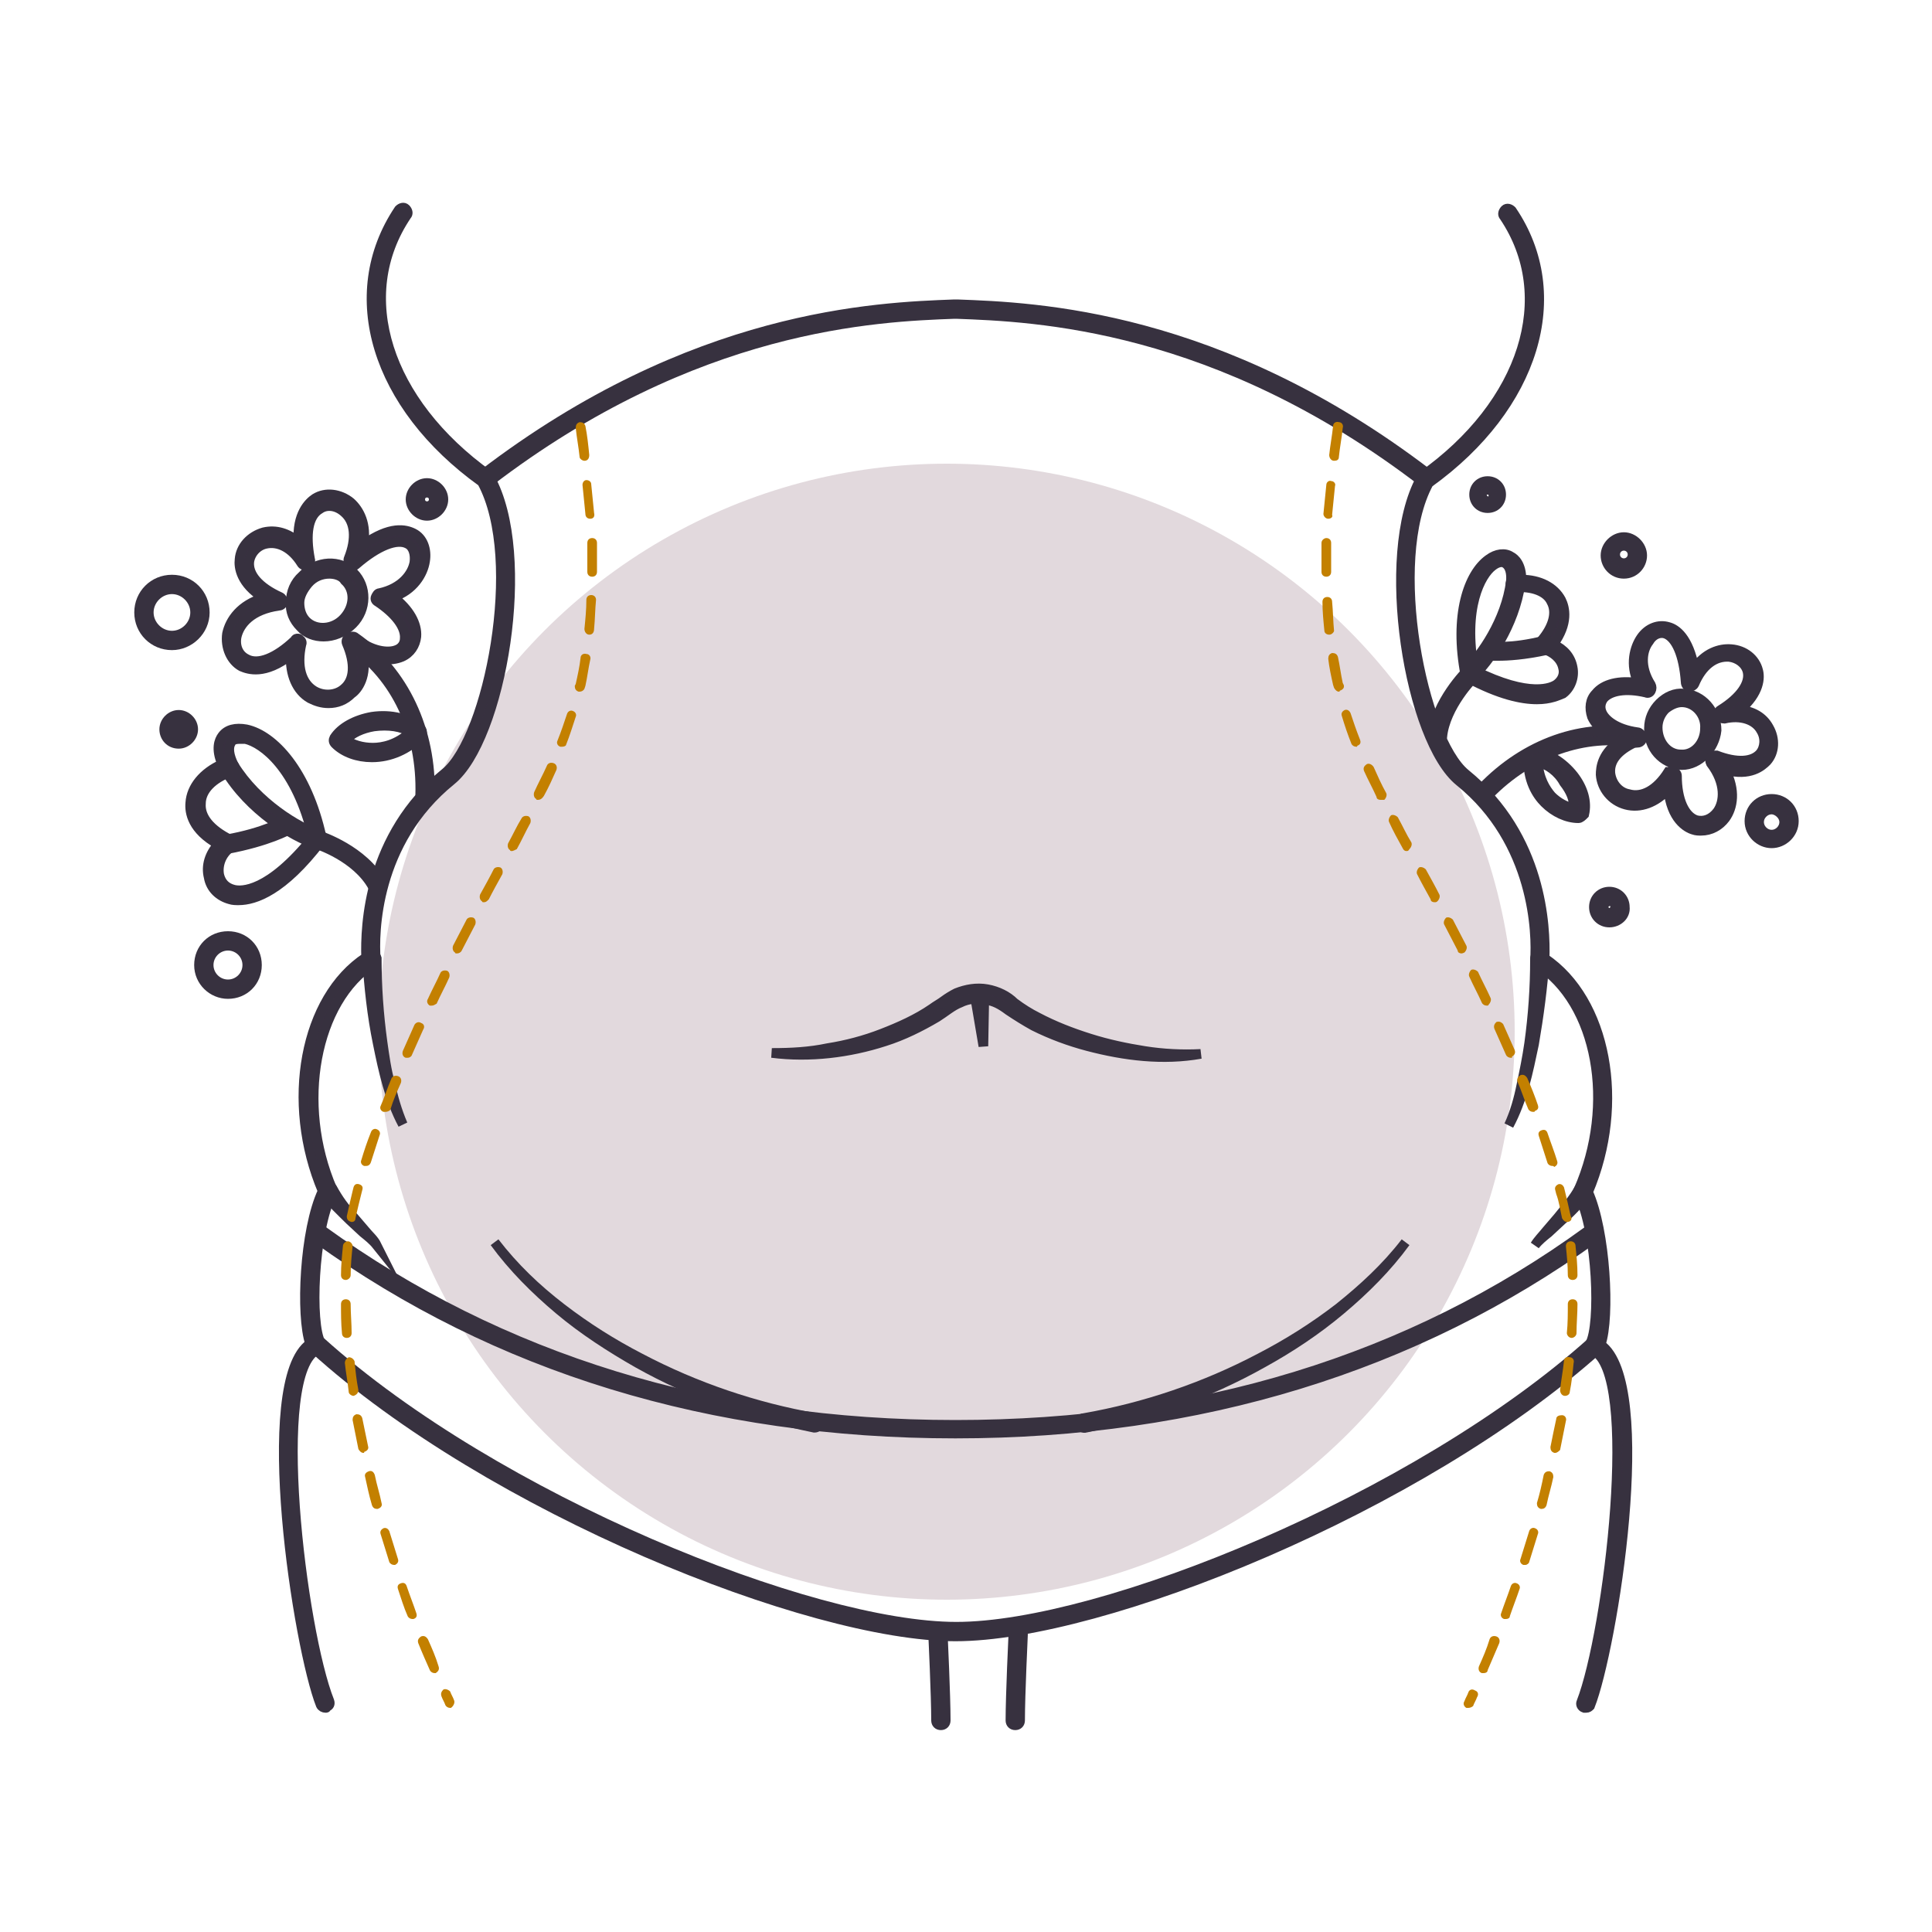
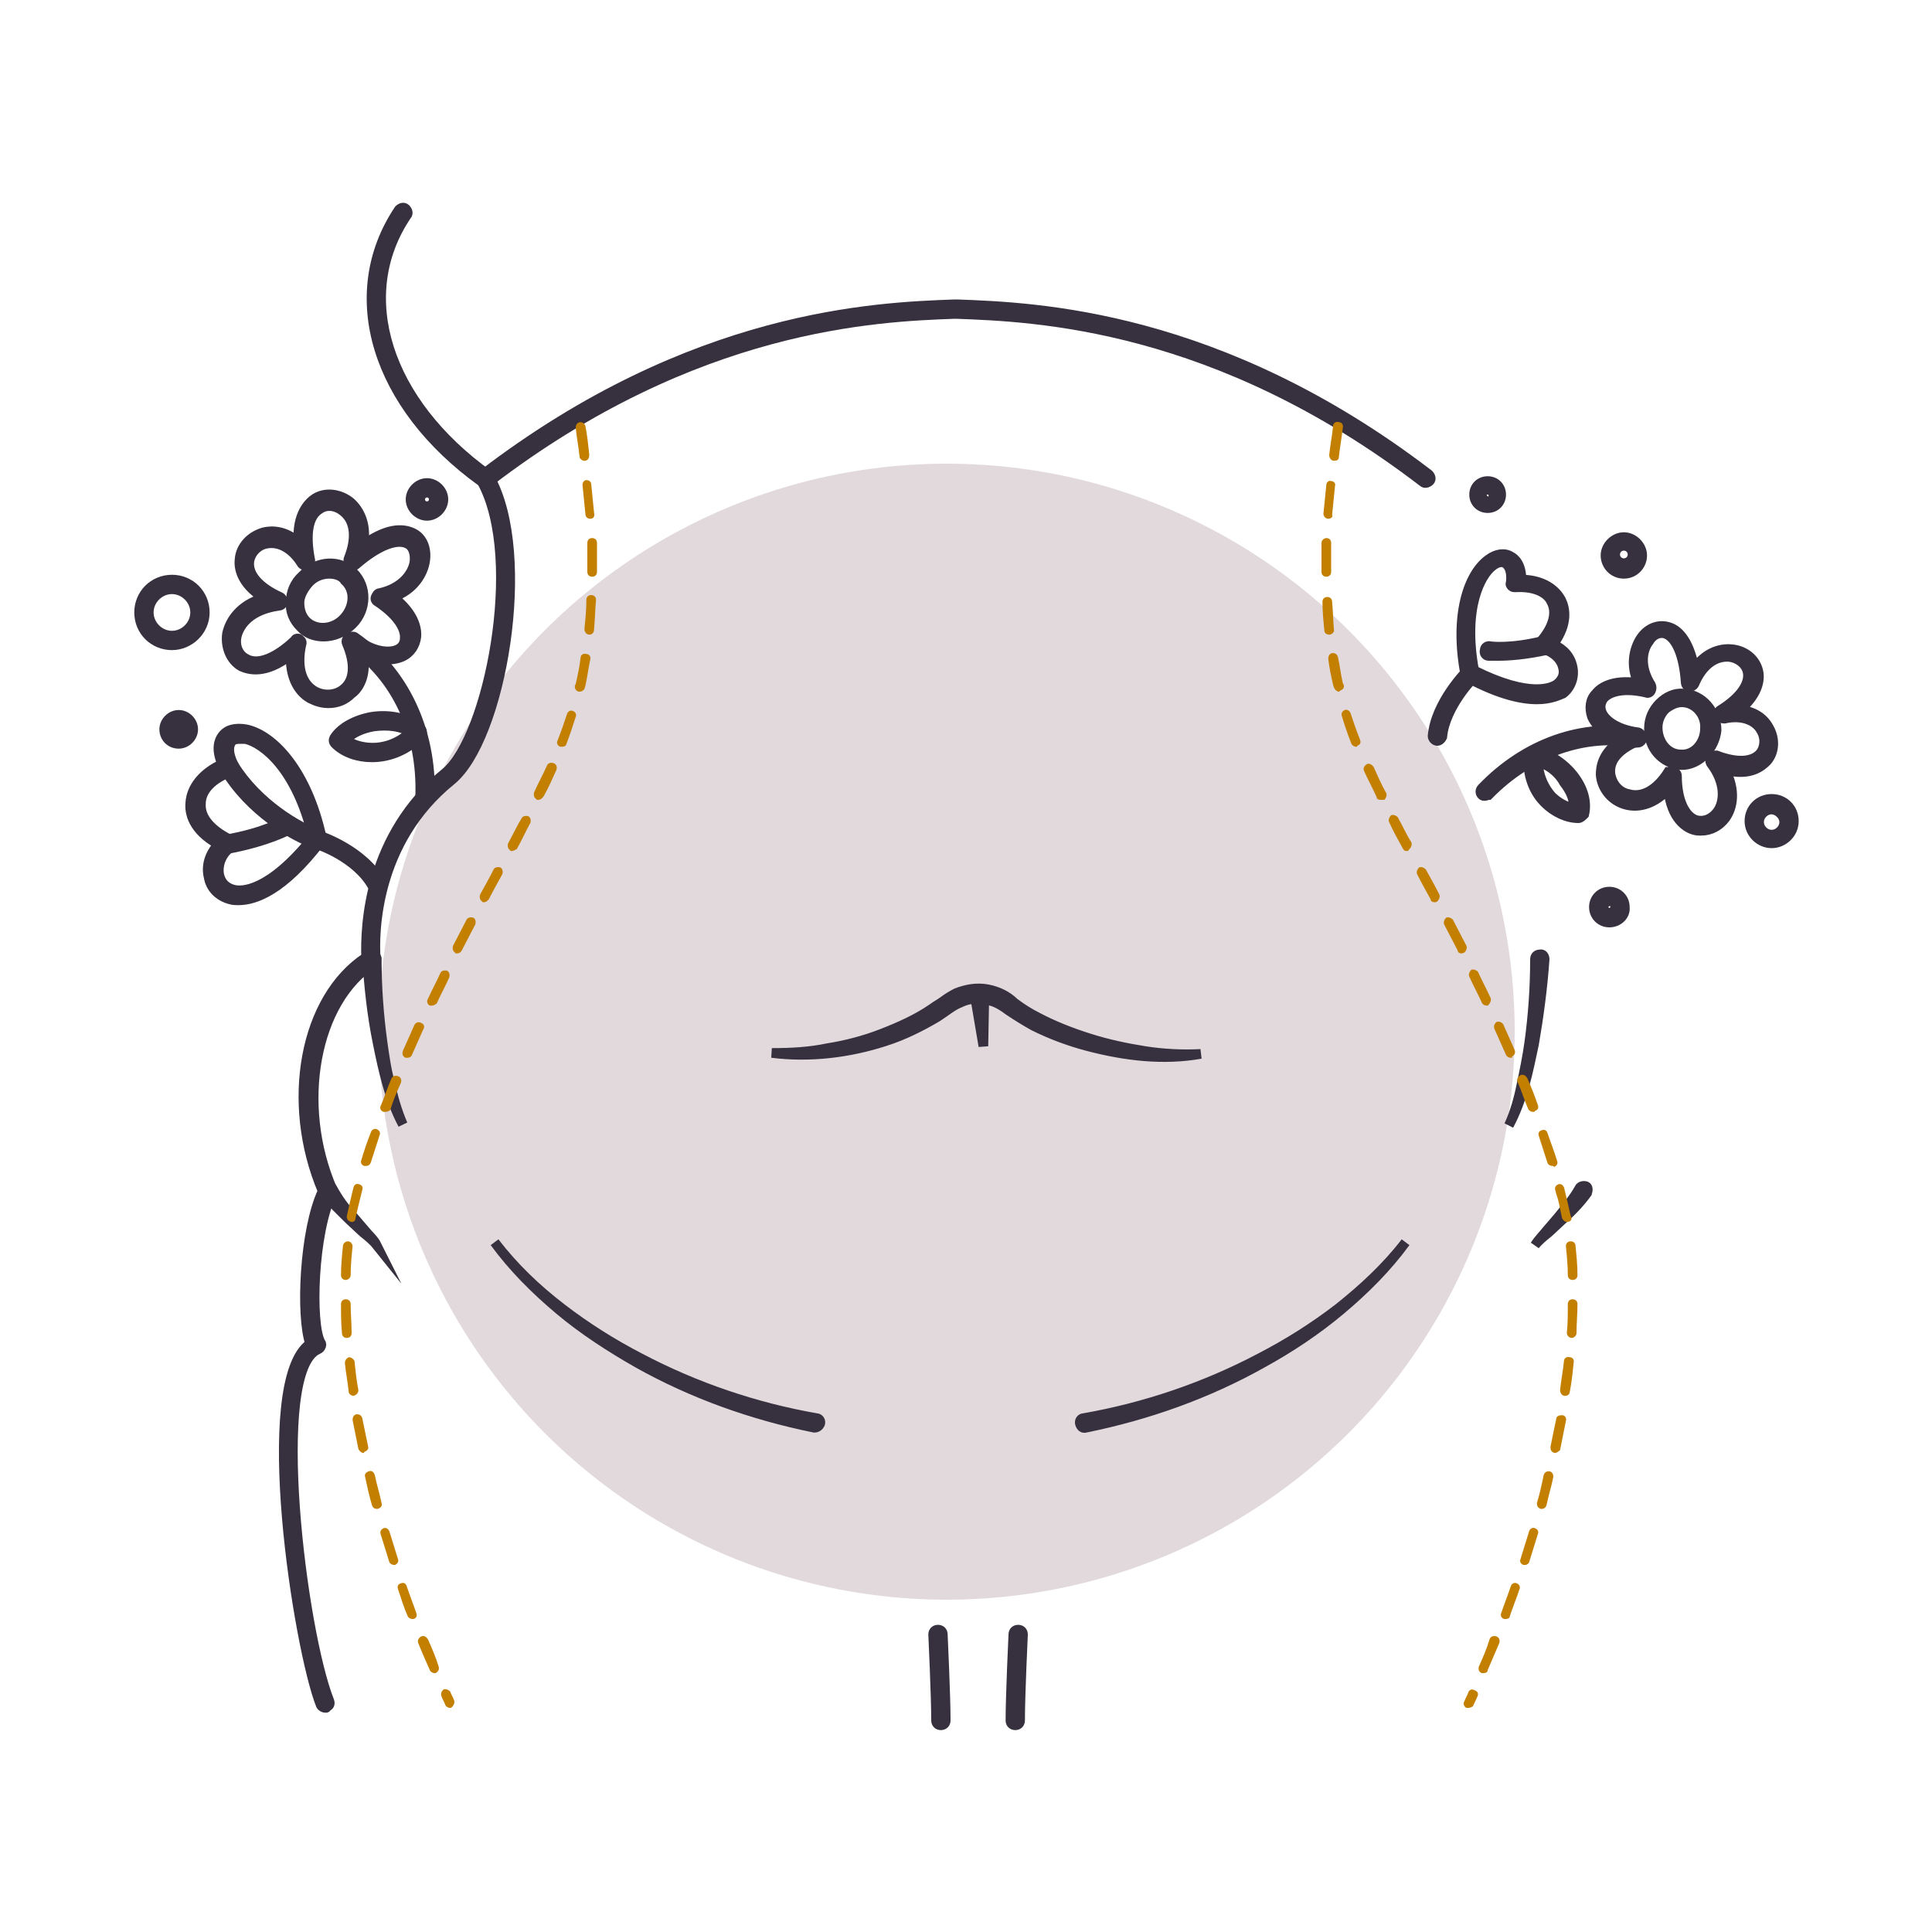
<svg xmlns="http://www.w3.org/2000/svg" version="1.1" x="0px" y="0px" viewBox="0 0 200 200" style="enable-background:new 0 0 200 200;" xml:space="preserve">
  <style type="text/css">
	.st0{display:none;}
	.st1{display:inline;}
	.st2{fill:#F4F0F2;}
	.st3{fill:none;stroke:#BB832B;stroke-linecap:round;stroke-linejoin:round;stroke-miterlimit:10;stroke-dasharray:3;}
	.st4{fill:none;stroke:#37313F;stroke-linecap:round;stroke-linejoin:round;stroke-miterlimit:10;}
	.st5{fill:#37313F;}
	.st6{fill:#E4DBDF;}
	.st7{fill:#BB832B;stroke:#BB832B;stroke-miterlimit:10;}
	.st8{fill:#37313F;stroke:#37313F;stroke-miterlimit:10;}
	.st9{fill:#E2D9DD;}
	.st10{fill:#37313F;stroke:#241F20;stroke-miterlimit:10;}
	.st11{fill:#C38000;}
	.st12{fill:#C38000;stroke:#241F20;stroke-miterlimit:10;}
	.st13{fill:#E2D9DD;stroke:#241F20;stroke-miterlimit:10;}
	.st14{fill:#383040;stroke:#37313F;stroke-miterlimit:10;}
	.st15{stroke:#37313F;stroke-miterlimit:10;}
	.st16{fill:none;stroke:#37313F;stroke-width:2;stroke-linecap:round;stroke-linejoin:round;stroke-miterlimit:10;}
	.st17{fill:#383040;stroke:#241F20;stroke-miterlimit:10;}
	.st18{fill:#383040;}
	.st19{fill:#B9822B;}
</style>
  <g id="artwork_x5F_editable" class="st0">
</g>
  <g id="artwork_x5F_expanded">
    <g>
      <g>
        <circle class="st9" cx="98" cy="106.8" r="58.8" />
      </g>
      <g>
        <path class="st14" d="M33.7,176.8c-0.2,0-0.4-0.1-0.5-0.3c-2.3-5.8-6.7-33.5-1.1-37.4c-1-2.9-0.6-11.8,1.3-15.8     c-3.9-9.2-1.9-20,4.5-24.2c-0.1-3.2,0.2-12.6,8.2-19.1c4.4-3.6,8.2-22,3.8-30.1c-11-7.9-14.5-19.4-8.6-28.2     c0.2-0.2,0.5-0.3,0.7-0.1c0.2,0.2,0.3,0.5,0.1,0.7c-5.6,8.3-2.1,19.3,8.5,26.9c0.1,0,0.1,0.1,0.1,0.2c4.5,8,1.2,27.2-4,31.4     c-7.9,6.4-8,15.8-7.8,18.5c0,0.2-0.1,0.4-0.2,0.4c-6.1,3.9-8.1,14.6-4.3,23.4c0.1,0.1,0.1,0.3,0,0.4c-2,4-2.3,13.6-1.2,15.5     c0.1,0.1,0.1,0.3,0,0.4c0,0.1-0.1,0.2-0.3,0.3c-5,2.2-1.7,29.1,1.2,36.4c0.1,0.3,0,0.5-0.3,0.6C33.8,176.8,33.8,176.8,33.7,176.8     z" />
      </g>
      <g>
        <path class="st14" d="M39,99.2c0,2.9,0.2,5.8,0.6,8.7c0.2,1.4,0.4,2.9,0.8,4.3c0.3,1.4,0.7,2.8,1.3,4.2c-0.7-1.3-1.2-2.7-1.6-4.1     c-0.4-1.4-0.7-2.8-1-4.3c-0.6-2.9-0.9-5.8-1.1-8.8c0-0.3,0.2-0.5,0.5-0.5C38.7,98.7,38.9,98.9,39,99.2C39,99.2,39,99.2,39,99.2z" />
      </g>
      <g>
        <path class="st14" d="M34.4,123c0.6,1.1,1.3,2.1,2.2,3l1.2,1.4c0.4,0.5,0.9,0.9,1.2,1.5c-0.4-0.5-0.9-0.9-1.4-1.3l-1.4-1.3     c-0.9-0.9-1.9-1.8-2.6-2.8c-0.2-0.2-0.1-0.5,0.1-0.7C33.9,122.7,34.2,122.7,34.4,123C34.4,123,34.4,123,34.4,123L34.4,123z" />
      </g>
      <g>
-         <path class="st14" d="M164.2,176.8c-0.1,0-0.1,0-0.2,0c-0.3-0.1-0.4-0.4-0.3-0.6c2.8-7.2,6.1-34.2,1.2-36.4     c-0.1-0.1-0.2-0.2-0.3-0.3c0-0.1,0-0.3,0-0.4c1.1-1.9,0.8-11.5-1.2-15.5c-0.1-0.1-0.1-0.3,0-0.4c3.9-8.9,2-19.4-4.3-23.4     c-0.2-0.1-0.2-0.3-0.2-0.4c0.2-2.7,0-12.2-7.8-18.5c-5.2-4.2-8.4-23.4-4-31.4c0-0.1,0.1-0.1,0.1-0.2c10.6-7.5,14.1-18.6,8.5-26.9     c-0.2-0.2-0.1-0.5,0.1-0.7c0.2-0.2,0.5-0.1,0.7,0.1c5.9,8.7,2.4,20.3-8.6,28.2c-4.4,8.1-0.6,26.5,3.8,30.1     c8,6.5,8.3,15.9,8.2,19.1c6.4,4.3,8.4,15,4.5,24.2c1.8,4,2.3,12.9,1.3,15.8c5.7,4,1.2,31.6-1.1,37.4     C164.5,176.7,164.4,176.8,164.2,176.8z" />
-       </g>
+         </g>
      <g>
        <path class="st14" d="M159.9,99.3c-0.2,2.9-0.6,5.9-1.1,8.8c-0.3,1.4-0.6,2.9-1,4.3c-0.4,1.4-0.9,2.8-1.6,4.1     c0.6-1.3,1-2.7,1.3-4.2c0.3-1.4,0.6-2.9,0.8-4.3c0.4-2.9,0.6-5.8,0.6-8.7c0-0.3,0.2-0.5,0.5-0.5C159.7,98.7,159.9,99,159.9,99.3     C159.9,99.3,159.9,99.3,159.9,99.3z" />
      </g>
      <g>
        <path class="st14" d="M164.3,123.5c-0.8,1.1-1.7,2-2.6,2.8l-1.4,1.3c-0.5,0.4-1,0.8-1.4,1.3c0.3-0.5,0.8-1,1.2-1.5l1.2-1.4     c0.8-1,1.6-1.9,2.2-3l0,0c0.1-0.2,0.4-0.3,0.7-0.2C164.4,122.9,164.4,123.2,164.3,123.5C164.3,123.5,164.3,123.5,164.3,123.5z" />
      </g>
      <g>
-         <path class="st14" d="M98.9,148.4c-25.3,0-47.5-6.8-66.1-20.2c-0.2-0.2-0.3-0.5-0.1-0.7s0.5-0.3,0.7-0.1     c18.4,13.3,40.4,20.1,65.5,20.1s47.1-6.7,65.5-20.1c0.2-0.2,0.5-0.1,0.7,0.1c0.2,0.2,0.1,0.5-0.1,0.7     C146.5,141.5,124.2,148.4,98.9,148.4z" />
-       </g>
+         </g>
      <g>
-         <path class="st14" d="M98.9,169.4c-15.1,0-48.2-13.3-66.4-29.8c-0.2-0.2-0.2-0.5,0-0.7c0.2-0.2,0.5-0.2,0.7,0     c18.1,16.3,50.8,29.5,65.8,29.5s47.6-13.2,65.8-29.5c0.2-0.2,0.5-0.2,0.7,0s0.2,0.5,0,0.7C147.1,156.1,114.1,169.4,98.9,169.4z" />
-       </g>
+         </g>
      <g>
        <path class="st14" d="M147.6,50c-0.1,0-0.2,0-0.3-0.1C125.9,33.5,107.1,32.8,99,32.5l-0.1,0l-0.1,0c-8,0.3-26.8,1-48.2,17.4     c-0.2,0.2-0.5,0.1-0.7-0.1c-0.2-0.2-0.1-0.5,0.1-0.7c21.7-16.6,40.7-17.3,48.8-17.6l0.1,0l0.2,0c8.1,0.3,27.1,1,48.8,17.6     c0.2,0.2,0.3,0.5,0.1,0.7C147.9,49.9,147.7,50,147.6,50z" />
      </g>
      <g>
        <path class="st14" d="M97.4,178.6c-0.3,0-0.5-0.2-0.5-0.5c0-2.6-0.3-8.8-0.3-8.9c0-0.3,0.2-0.5,0.5-0.5c0.3,0,0.5,0.2,0.5,0.5     c0,0.1,0.3,6.3,0.3,8.9C97.9,178.4,97.7,178.6,97.4,178.6z" />
      </g>
      <g>
        <path class="st14" d="M105.1,178.6c-0.3,0-0.5-0.2-0.5-0.5c0-2.6,0.3-8.9,0.3-8.9c0-0.3,0.2-0.5,0.5-0.5c0.3,0,0.5,0.2,0.5,0.5     c0,0.1-0.3,6.2-0.3,8.9C105.6,178.4,105.4,178.6,105.1,178.6z" />
      </g>
      <g>
        <path class="st14" d="M84.3,147.8c-6.4-1.3-12.6-3.5-18.3-6.7c-2.8-1.6-5.6-3.4-8.1-5.5c-2.5-2.1-4.8-4.4-6.7-7     c2,2.6,4.3,4.8,6.9,6.8c2.6,2,5.3,3.7,8.2,5.2c5.7,3,11.9,5.1,18.2,6.2l0,0c0.3,0,0.5,0.3,0.4,0.6     C84.8,147.6,84.6,147.8,84.3,147.8C84.3,147.8,84.3,147.8,84.3,147.8z" />
      </g>
      <g>
        <path class="st14" d="M112.2,146.8c6.3-1.1,12.5-3.2,18.2-6.2c2.9-1.5,5.6-3.2,8.2-5.2c2.5-2,4.9-4.2,6.9-6.8     c-1.9,2.6-4.2,4.9-6.7,7c-2.5,2.1-5.2,3.9-8.1,5.5c-5.7,3.2-11.9,5.4-18.3,6.7c-0.3,0.1-0.5-0.1-0.6-0.4S111.9,146.8,112.2,146.8     C112.2,146.8,112.2,146.8,112.2,146.8L112.2,146.8z" />
      </g>
      <g>
        <path class="st14" d="M79.9,109c2,0,3.9-0.1,5.8-0.5c1.9-0.3,3.8-0.8,5.6-1.5c1.8-0.7,3.6-1.5,5.2-2.6c0.4-0.3,0.8-0.5,1.2-0.8     c0.4-0.3,0.9-0.6,1.3-0.8c1-0.4,2.1-0.6,3.2-0.4c1.1,0.2,2.1,0.7,2.8,1.4c0.8,0.6,1.6,1.1,2.4,1.5c1.7,0.9,3.5,1.6,5.4,2.2     c1.9,0.6,3.8,1,5.7,1.3c1.9,0.3,3.9,0.4,5.8,0.3c-3.9,0.7-7.9,0.2-11.7-0.8c-1.9-0.5-3.8-1.2-5.6-2.1c-0.9-0.5-1.7-1-2.6-1.6     c-0.8-0.6-1.5-1-2.4-1.1c-0.9-0.2-1.8-0.1-2.6,0.3c-0.8,0.3-1.6,1-2.4,1.5c-1.7,1-3.5,1.9-5.4,2.5C87.9,109,83.8,109.5,79.9,109z     " />
      </g>
      <g>
        <path class="st14" d="M101.9,102.9l-0.1,5.4l-0.9-5.3c0-0.3,0.1-0.5,0.4-0.6s0.5,0.1,0.6,0.4     C101.9,102.8,101.9,102.8,101.9,102.9L101.9,102.9z" />
      </g>
      <g>
        <g>
          <path class="st14" d="M33.5,65.9c-0.9,0-1.8-0.3-2.4-1c-0.7-0.7-1.1-1.6-1-2.6c0-1,0.4-2,1.2-2.7c1.5-1.6,3.9-1.7,5.3-0.3      c0,0,0,0,0,0c1.4,1.4,1.4,3.8-0.1,5.3C35.6,65.5,34.5,65.9,33.5,65.9z M34.1,59.4c-0.8,0-1.6,0.3-2.2,1c-0.5,0.6-0.9,1.3-0.9,2      c0,0.7,0.2,1.4,0.7,1.9c1,1,2.8,0.9,3.9-0.3c1.1-1.2,1.2-2.9,0.1-3.9l0,0C35.4,59.6,34.7,59.4,34.1,59.4z" />
        </g>
        <g>
          <path class="st14" d="M34,72.8c-0.7,0-1.3-0.2-1.9-0.5c-1.4-0.8-2.1-2.5-2-4.5c-2.7,2.1-4.4,1.5-5.1,1.2c-1.1-0.6-1.7-2-1.5-3.4      c0.3-1.4,1.4-3,3.8-3.7c-2.4-1.5-2.6-3.2-2.5-4c0.1-1.3,1.1-2.4,2.5-2.8c1.3-0.3,2.5,0.1,3.6,1c-0.2-2.9,1.1-4.1,1.7-4.5      c1.1-0.7,2.6-0.5,3.7,0.4c0.9,0.8,1.7,2.3,1.3,4.4c2.8-2,4.4-1.6,5.2-1.2c1,0.5,1.4,1.7,1.2,2.9c-0.2,1.3-1.2,3-3.3,3.7      c1.7,1.3,2.5,2.8,2.4,4.1c-0.1,0.9-0.6,1.7-1.5,2.1c-1.2,0.5-2.6,0.3-4.1-0.5c0.6,2.5-0.5,3.9-1.1,4.3      C35.7,72.5,34.9,72.8,34,72.8z M30.8,66.1c0.1,0,0.2,0,0.2,0.1c0.2,0.1,0.3,0.3,0.2,0.5c-0.5,2.3,0,4,1.3,4.8      c1,0.6,2.3,0.5,3.1-0.2c1.1-0.9,1.2-2.6,0.3-4.7c-0.1-0.2,0-0.5,0.2-0.6c0.2-0.1,0.4-0.1,0.6,0c1.8,1.5,3.5,1.6,4.3,1.3      c0.6-0.2,0.9-0.7,0.9-1.2c0.1-1.2-1-2.6-2.8-3.8c-0.2-0.1-0.3-0.3-0.2-0.5s0.2-0.4,0.4-0.4c2.3-0.5,3.4-2,3.6-3.2      c0.1-0.8-0.1-1.6-0.7-1.9c-1.1-0.6-3.1,0.2-5.3,2.1c-0.2,0.2-0.4,0.2-0.6,0s-0.3-0.4-0.2-0.6c0.8-2,0.7-3.8-0.5-4.8      c-0.8-0.7-1.8-0.8-2.5-0.3c-1.2,0.7-1.5,2.6-1,5.2c0.1,0.2-0.1,0.5-0.3,0.6c-0.2,0.1-0.5,0-0.6-0.2c-1-1.6-2.4-2.3-3.7-2      c-0.9,0.2-1.6,1-1.7,1.9c-0.1,1.3,1,2.6,3.2,3.6c0.2,0.1,0.3,0.3,0.3,0.5c0,0.2-0.2,0.4-0.4,0.4c-2.9,0.4-4.1,1.9-4.4,3.2      c-0.2,1,0.2,1.9,1,2.3c1.2,0.7,3.1-0.1,5-1.9C30.6,66.1,30.7,66.1,30.8,66.1z" />
        </g>
        <g>
          <path class="st14" d="M38.5,78.4c-1.5,0-2.9-0.5-3.8-1.4c-0.2-0.2-0.2-0.4-0.1-0.6c0.7-1.1,2.2-1.9,3.9-2.2c2-0.3,3.9,0.2,5,1.2      c0.1,0.1,0.2,0.2,0.2,0.4c0,0.1,0,0.3-0.1,0.4C42.2,77.6,40.4,78.4,38.5,78.4C38.6,78.4,38.6,78.4,38.5,78.4z M35.8,76.6      c0.7,0.5,1.7,0.8,2.8,0.8c1,0,2.5-0.3,3.9-1.6c-0.9-0.6-2.3-0.8-3.8-0.6C37.5,75.4,36.4,75.9,35.8,76.6z" />
        </g>
        <g>
          <path class="st14" d="M44,82.8C44,82.8,44,82.8,44,82.8c-0.3,0-0.5-0.2-0.5-0.5c0.2-6.5-2.5-12.3-7.3-15.5      c-0.2-0.2-0.3-0.5-0.1-0.7c0.2-0.2,0.5-0.3,0.7-0.1c5,3.5,7.9,9.6,7.7,16.4C44.5,82.6,44.3,82.8,44,82.8z" />
        </g>
      </g>
      <g>
        <g>
          <path class="st14" d="M174.1,79.2C174,79.2,174,79.2,174.1,79.2c-2-0.1-3.5-1.8-3.4-3.8c0-1,0.4-1.9,1.1-2.6      c0.7-0.7,1.6-1.1,2.5-1c1.9,0.1,3.4,1.8,3.4,3.8C177.5,77.5,175.9,79.2,174.1,79.2z M174.1,72.7c-0.6,0-1.2,0.3-1.7,0.7      c-0.5,0.5-0.8,1.2-0.8,1.9c0,1.5,1,2.8,2.4,2.8c1.4,0.1,2.5-1.2,2.5-2.7C176.6,74,175.5,72.7,174.1,72.7      C174.1,72.7,174.1,72.7,174.1,72.7z" />
        </g>
        <g>
          <path class="st14" d="M176.1,86c-0.3,0-0.5,0-0.8-0.1c-0.7-0.2-2.3-1.1-2.6-4.2c-1.3,1.4-2.9,2-4.4,1.6      c-1.5-0.4-2.5-1.7-2.6-3.1c0-0.7,0.1-2.3,2.2-3.6c-1.5-0.5-2.6-1.3-3.1-2.4c-0.3-0.9-0.2-1.8,0.4-2.4c0.8-1,2.4-1.4,4.4-1.1      c-0.9-1.9-0.4-3.7,0.3-4.7c0.7-1,1.8-1.4,2.8-1.1c0.8,0.2,2.1,1.1,2.7,4.3c1.1-1.6,2.6-2.1,3.8-2c1.4,0.1,2.5,1,2.8,2.2      c0.2,0.7,0.2,2.3-1.9,4.1c1.3,0.1,2.4,0.7,3,1.8c0.7,1.2,0.6,2.6-0.2,3.5c-0.5,0.5-1.7,1.6-4.3,0.9c1.1,2.1,0.8,3.9,0,5      C178,85.5,177.1,86,176.1,86z M173.1,79.8c0,0,0.1,0,0.1,0c0.2,0.1,0.4,0.3,0.4,0.5c0,2.5,0.8,4.2,2,4.6      c0.8,0.2,1.6-0.1,2.2-0.9c0.7-1,0.9-2.9-0.7-5c-0.1-0.2-0.1-0.4,0-0.6c0.1-0.2,0.4-0.2,0.6-0.2c2.1,0.8,3.7,0.7,4.5-0.2      c0.5-0.6,0.6-1.6,0.1-2.4c-0.6-1.1-2.1-1.6-3.8-1.2c-0.2,0-0.5-0.1-0.6-0.3c-0.1-0.2,0-0.5,0.2-0.6c2.1-1.3,3.1-2.8,2.8-4      c-0.2-0.8-1-1.4-1.9-1.5c-1.5-0.1-2.8,0.9-3.6,2.8c-0.1,0.2-0.3,0.3-0.5,0.3c-0.2,0-0.4-0.2-0.4-0.5c-0.2-2.8-1-4.6-2.1-5      c-0.6-0.2-1.3,0.1-1.7,0.8c-0.7,0.9-1,2.6,0.2,4.5c0.1,0.2,0.1,0.4,0,0.6c-0.1,0.2-0.3,0.3-0.5,0.2c-2.1-0.5-3.7-0.2-4.4,0.6      c-0.3,0.4-0.4,0.9-0.2,1.4c0.3,0.8,1.5,1.8,3.7,2.1c0.2,0,0.4,0.2,0.4,0.4c0,0.2-0.1,0.4-0.3,0.5c-1.9,0.8-3,1.9-2.9,3.3      c0.1,1,0.8,2,1.9,2.2c1.4,0.4,2.9-0.4,4.1-2.3C172.8,79.9,172.9,79.8,173.1,79.8z" />
        </g>
        <g>
          <path class="st14" d="M163.4,84.7C163.4,84.7,163.4,84.7,163.4,84.7c-1.2,0-2.5-0.6-3.5-1.6c-0.8-0.8-1.8-2.3-1.7-4.8      c0-0.1,0.1-0.3,0.2-0.4c0.1-0.1,0.2-0.1,0.4-0.1c1.4,0.1,3,1.1,4.1,2.5c1,1.3,1.4,2.7,1.1,4C163.8,84.5,163.6,84.7,163.4,84.7z       M159.2,78.9c0.1,1.7,0.8,2.8,1.4,3.5c0.7,0.7,1.5,1.1,2.3,1.3c0.1-0.9-0.3-1.8-1-2.7C161.3,79.9,160.2,79.1,159.2,78.9z" />
        </g>
        <g>
          <path class="st14" d="M153.7,82.4c-0.1,0-0.2,0-0.3-0.1c-0.2-0.2-0.2-0.5,0-0.7c4.5-4.7,10.5-6.8,16.2-5.7      c0.3,0.1,0.4,0.3,0.4,0.6c-0.1,0.3-0.3,0.4-0.6,0.4c-5.3-1-11,1-15.3,5.4C154,82.3,153.8,82.4,153.7,82.4z" />
        </g>
      </g>
      <g>
        <g>
          <path class="st14" d="M24.7,93.2c-0.3,0-0.6,0-0.9-0.1c-1.1-0.3-2-1.1-2.2-2.3c-0.3-1.2,0.1-2.4,1-3.4c-2.7-1.5-3-3.3-2.9-4.3      c0.1-1.6,1.3-3.1,3.3-4c-0.7-1.6-0.3-2.5,0-2.9c0.5-0.7,1.4-0.9,2.5-0.7c2.8,0.6,6.3,4.3,7.8,11.2c0,0.1,0,0.3-0.1,0.4      C29.3,92.2,26.4,93.2,24.7,93.2z M24.8,76.5c-0.4,0-0.8,0.1-0.9,0.4c-0.3,0.5-0.2,1.3,0.3,2.3c0.1,0.1,0.1,0.3,0,0.4      c-0.1,0.1-0.2,0.2-0.3,0.3c-1.9,0.7-3.1,1.9-3.1,3.3c-0.1,1.4,1,2.7,3,3.7c0.2,0.1,0.3,0.2,0.3,0.4s-0.1,0.3-0.2,0.4      c-1,0.7-1.4,1.9-1.2,2.9c0.2,0.8,0.7,1.3,1.5,1.5c0.8,0.2,3.6,0.3,8.2-5.4c-1.7-7.2-5.2-9.8-7-10.2      C25.1,76.5,24.9,76.5,24.8,76.5z" />
        </g>
        <g>
          <path class="st14" d="M32.9,87.4c-0.1,0-0.1,0-0.2,0c-2.4-0.8-6.9-3.5-9.4-7.7c-0.1-0.2-0.1-0.5,0.2-0.7      c0.2-0.1,0.5-0.1,0.7,0.2c2.4,3.9,6.7,6.5,8.9,7.2c0.3,0.1,0.4,0.4,0.3,0.6C33.3,87.3,33.1,87.4,32.9,87.4z" />
        </g>
        <g>
          <path class="st14" d="M23.5,87.9c-0.2,0-0.4-0.2-0.5-0.4c0-0.3,0.1-0.5,0.4-0.6c4-0.7,6-1.9,6-1.9c0.2-0.1,0.5-0.1,0.7,0.2      c0.1,0.2,0.1,0.5-0.2,0.7C29.9,85.9,27.8,87.1,23.5,87.9C23.6,87.9,23.6,87.9,23.5,87.9z" />
        </g>
        <g>
          <path class="st14" d="M39,92.1c-0.2,0-0.3-0.1-0.4-0.3c-1.7-3.1-5.8-4.4-5.8-4.4c-0.3-0.1-0.4-0.4-0.3-0.6      c0.1-0.3,0.4-0.4,0.6-0.3c0.2,0.1,4.5,1.5,6.4,4.9c0.1,0.2,0,0.5-0.2,0.7C39.1,92.1,39,92.1,39,92.1z" />
        </g>
      </g>
      <g>
        <g>
          <path class="st14" d="M159.1,72.4c-1.6,0-3.9-0.5-7.1-2.2c-0.1-0.1-0.2-0.2-0.3-0.3c-1.2-6.2,0.3-10.5,2.4-12      c0.8-0.6,1.7-0.7,2.3-0.3c0.4,0.2,1.1,0.8,1.1,2.4c1.9,0,3.4,0.8,4.1,2.1c0.4,0.8,0.8,2.4-0.8,4.6c1.1,0.5,1.8,1.3,2,2.4      c0.2,1-0.2,2.1-1,2.7C161.3,72,160.5,72.4,159.1,72.4z M152.6,69.4c5.8,2.9,8.1,1.8,8.6,1.4c0.5-0.4,0.8-1,0.6-1.7      c-0.2-0.9-1-1.6-2-1.9c-0.2,0-0.3-0.2-0.4-0.3s0-0.3,0.1-0.5c1.3-1.5,1.7-3,1.1-4.1c-0.5-1.1-2-1.6-3.7-1.5      c-0.2,0-0.3,0-0.4-0.1c-0.1-0.1-0.2-0.2-0.1-0.4c0.1-1-0.1-1.7-0.6-2c-0.3-0.2-0.8-0.1-1.3,0.3      C153.3,59.5,151.4,62.9,152.6,69.4z" />
        </g>
        <g>
-           <path class="st14" d="M152.2,70.2c-0.1,0-0.3-0.1-0.4-0.2c-0.2-0.2-0.2-0.5,0-0.7c1.5-1.4,4.1-5.1,4.6-9.1      c0-0.3,0.3-0.5,0.6-0.4c0.3,0,0.5,0.3,0.4,0.6c-0.6,4.3-3.3,8.2-5,9.7C152.4,70.2,152.3,70.2,152.2,70.2z" />
-         </g>
+           </g>
        <g>
          <path class="st14" d="M155.1,67.9c-0.6,0-0.9,0-1,0c-0.3,0-0.5-0.3-0.4-0.6c0-0.3,0.3-0.5,0.6-0.4c0,0,2.1,0.3,5.6-0.6      c0.3-0.1,0.5,0.1,0.6,0.4c0.1,0.3-0.1,0.5-0.4,0.6C157.8,67.8,156.1,67.9,155.1,67.9z" />
        </g>
        <g>
          <path class="st14" d="M148.8,76.7C148.8,76.7,148.7,76.7,148.8,76.7c-0.3,0-0.5-0.3-0.5-0.5c0.3-3.5,3.5-6.7,3.6-6.8      c0.2-0.2,0.5-0.2,0.7,0s0.2,0.5,0,0.7c0,0-3,3-3.3,6.2C149.2,76.5,149,76.7,148.8,76.7z" />
        </g>
      </g>
      <g>
        <path class="st14" d="M168.1,59.4c-1.1,0-1.9-0.9-1.9-1.9s0.9-1.9,1.9-1.9s1.9,0.9,1.9,1.9S169.2,59.4,168.1,59.4z M168.1,56.5     c-0.5,0-0.9,0.4-0.9,0.9s0.4,0.9,0.9,0.9s0.9-0.4,0.9-0.9S168.6,56.5,168.1,56.5z" />
      </g>
      <g>
        <path class="st14" d="M183.4,87.3c-1.2,0-2.3-1-2.3-2.3s1-2.3,2.3-2.3s2.3,1,2.3,2.3S184.6,87.3,183.4,87.3z M183.4,83.8     c-0.7,0-1.3,0.6-1.3,1.3s0.6,1.3,1.3,1.3s1.3-0.6,1.3-1.3S184,83.8,183.4,83.8z" />
      </g>
      <g>
        <path class="st14" d="M166.6,95.5c-0.9,0-1.6-0.7-1.6-1.6c0-0.9,0.7-1.6,1.6-1.6s1.6,0.7,1.6,1.6     C168.3,94.8,167.5,95.5,166.6,95.5z M166.6,93.3c-0.3,0-0.6,0.3-0.6,0.6c0,0.3,0.3,0.6,0.6,0.6s0.6-0.3,0.6-0.6     C167.3,93.5,167,93.3,166.6,93.3z" />
      </g>
      <g>
        <path class="st14" d="M154,52.6c-0.8,0-1.4-0.6-1.4-1.4s0.6-1.4,1.4-1.4s1.4,0.6,1.4,1.4S154.8,52.6,154,52.6z M154,50.9     c-0.2,0-0.4,0.2-0.4,0.4c0,0.2,0.2,0.4,0.4,0.4c0.2,0,0.4-0.2,0.4-0.4C154.4,51,154.3,50.9,154,50.9z" />
      </g>
      <g>
        <path class="st14" d="M44.2,53.4c-0.9,0-1.7-0.8-1.7-1.7s0.8-1.7,1.7-1.7c0.9,0,1.7,0.8,1.7,1.7S45.1,53.4,44.2,53.4z M44.2,51     c-0.4,0-0.7,0.3-0.7,0.7s0.3,0.7,0.7,0.7s0.7-0.3,0.7-0.7S44.6,51,44.2,51z" />
      </g>
      <g>
        <path class="st14" d="M17.8,66.8c-1.9,0-3.4-1.5-3.4-3.4s1.5-3.4,3.4-3.4s3.4,1.5,3.4,3.4S19.6,66.8,17.8,66.8z M17.8,61     c-1.3,0-2.4,1.1-2.4,2.4s1.1,2.4,2.4,2.4s2.4-1.1,2.4-2.4S19.1,61,17.8,61z" />
      </g>
      <g>
        <path class="st14" d="M18.5,77c-0.9,0-1.5-0.7-1.5-1.5s0.7-1.5,1.5-1.5s1.5,0.7,1.5,1.5S19.3,77,18.5,77z M18.5,75     c-0.3,0-0.5,0.2-0.5,0.5s0.2,0.5,0.5,0.5s0.5-0.2,0.5-0.5S18.8,75,18.5,75z" />
      </g>
      <g>
-         <path class="st14" d="M23.6,102.9c-1.6,0-3-1.3-3-3s1.3-3,3-3s3,1.3,3,3S25.3,102.9,23.6,102.9z M23.6,97.9c-1.1,0-2,0.9-2,2     c0,1.1,0.9,2,2,2s2-0.9,2-2C25.6,98.8,24.7,97.9,23.6,97.9z" />
-       </g>
+         </g>
      <g>
        <path class="st11" d="M46.6,176.8c-0.2,0-0.4-0.1-0.5-0.3c-0.1-0.3-0.3-0.6-0.4-0.9c-0.1-0.3,0-0.5,0.2-0.7     c0.2-0.1,0.5,0,0.7,0.2c0.1,0.3,0.3,0.6,0.4,0.9c0.1,0.2,0,0.5-0.2,0.7C46.7,176.8,46.7,176.8,46.6,176.8z M45,173.2     c-0.2,0-0.4-0.1-0.5-0.3c-0.4-0.9-0.8-1.8-1.2-2.8c-0.1-0.3,0-0.5,0.3-0.7c0.3-0.1,0.5,0,0.7,0.3c0.4,0.9,0.8,1.8,1.1,2.8     c0.1,0.3,0,0.5-0.3,0.7C45.1,173.2,45,173.2,45,173.2z M42.7,167.6c-0.2,0-0.4-0.1-0.5-0.3c-0.4-0.9-0.7-1.9-1-2.8     c-0.1-0.3,0-0.5,0.3-0.6c0.3-0.1,0.5,0,0.6,0.3c0.3,0.9,0.7,1.9,1,2.8c0.1,0.3,0,0.5-0.3,0.6C42.8,167.6,42.8,167.6,42.7,167.6z      M40.8,162c-0.2,0-0.4-0.1-0.5-0.3c-0.3-1-0.6-1.9-0.9-2.9c-0.1-0.3,0.1-0.5,0.3-0.6c0.3-0.1,0.5,0.1,0.6,0.3     c0.3,1,0.6,1.9,0.9,2.9c0.1,0.3-0.1,0.5-0.3,0.6C40.9,162,40.8,162,40.8,162z M39,156.2c-0.2,0-0.4-0.1-0.5-0.4     c-0.3-1-0.5-2-0.7-2.9c-0.1-0.3,0.1-0.5,0.4-0.6c0.3-0.1,0.5,0.1,0.6,0.4c0.2,1,0.5,1.9,0.7,2.9c0.1,0.3-0.1,0.5-0.4,0.6     C39.1,156.2,39.1,156.2,39,156.2z M37.6,150.4c-0.2,0-0.4-0.2-0.5-0.4c-0.2-1-0.4-2-0.6-3c0-0.3,0.1-0.5,0.4-0.6     c0.3,0,0.5,0.1,0.6,0.4c0.2,1,0.4,1.9,0.6,2.9c0.1,0.3-0.1,0.5-0.4,0.6C37.7,150.4,37.7,150.4,37.6,150.4z M36.6,144.5     c-0.2,0-0.5-0.2-0.5-0.4c-0.1-1-0.3-2-0.4-3c0-0.3,0.2-0.5,0.4-0.6c0.3,0,0.5,0.2,0.6,0.4c0.1,1,0.2,2,0.4,3     C37.1,144.2,36.9,144.4,36.6,144.5C36.6,144.5,36.6,144.5,36.6,144.5z M35.9,138.5c-0.3,0-0.5-0.2-0.5-0.5c-0.1-1-0.1-2-0.1-3     c0-0.3,0.2-0.5,0.5-0.5c0,0,0,0,0,0c0.3,0,0.5,0.2,0.5,0.5c0,1,0.1,2,0.1,3C36.4,138.3,36.2,138.5,35.9,138.5     C35.9,138.5,35.9,138.5,35.9,138.5z M35.8,132.5C35.8,132.5,35.8,132.5,35.8,132.5c-0.3,0-0.5-0.2-0.5-0.5c0-1,0.1-2,0.2-3     c0-0.3,0.3-0.5,0.5-0.5c0.3,0,0.5,0.3,0.5,0.5c-0.1,1-0.2,2-0.2,3C36.3,132.3,36,132.5,35.8,132.5z M36.4,126.5     C36.3,126.5,36.3,126.5,36.4,126.5c-0.4-0.1-0.5-0.3-0.5-0.6c0.2-0.9,0.4-1.8,0.6-2.6l0.1-0.4c0.1-0.3,0.3-0.4,0.6-0.3     c0.3,0.1,0.4,0.3,0.3,0.6l-0.1,0.4c-0.2,0.8-0.4,1.6-0.6,2.5C36.8,126.4,36.6,126.5,36.4,126.5z M37.9,120.7c0,0-0.1,0-0.2,0     c-0.3-0.1-0.4-0.4-0.3-0.6c0.3-1,0.6-1.9,1-2.9c0.1-0.3,0.4-0.4,0.6-0.3c0.3,0.1,0.4,0.4,0.3,0.6c-0.3,0.9-0.6,1.9-0.9,2.8     C38.3,120.6,38.1,120.7,37.9,120.7z M39.9,115.1c-0.1,0-0.1,0-0.2,0c-0.3-0.1-0.4-0.4-0.3-0.6c0.4-0.9,0.7-1.9,1.1-2.8     c0.1-0.3,0.4-0.4,0.7-0.3c0.3,0.1,0.4,0.4,0.3,0.7c-0.4,0.9-0.8,1.8-1.1,2.8C40.3,115,40.1,115.1,39.9,115.1z M42.2,109.5     c-0.1,0-0.1,0-0.2,0c-0.3-0.1-0.4-0.4-0.3-0.7c0.4-0.9,0.8-1.8,1.2-2.7c0.1-0.2,0.4-0.4,0.7-0.2c0.3,0.1,0.4,0.4,0.2,0.7     c-0.4,0.9-0.8,1.8-1.2,2.7C42.5,109.4,42.4,109.5,42.2,109.5z M44.7,104.1c-0.1,0-0.1,0-0.2,0c-0.2-0.1-0.4-0.4-0.2-0.7     c0.4-0.9,0.9-1.8,1.3-2.7c0.1-0.2,0.4-0.3,0.7-0.2c0.2,0.1,0.3,0.4,0.2,0.7c-0.4,0.9-0.9,1.8-1.3,2.7     C45,104,44.9,104.1,44.7,104.1z M47.3,98.7c-0.1,0-0.2,0-0.2-0.1c-0.2-0.1-0.3-0.4-0.2-0.7l1.4-2.7c0.1-0.2,0.4-0.3,0.7-0.2     c0.2,0.1,0.3,0.4,0.2,0.7l-1.4,2.7C47.7,98.6,47.5,98.7,47.3,98.7z M50.1,93.4c-0.1,0-0.2,0-0.2-0.1c-0.2-0.1-0.3-0.4-0.2-0.7     c0.5-0.9,1-1.8,1.4-2.6c0.1-0.2,0.4-0.3,0.7-0.2c0.2,0.1,0.3,0.4,0.2,0.7c-0.5,0.9-1,1.8-1.4,2.6C50.4,93.3,50.3,93.4,50.1,93.4z      M53,88.1c-0.1,0-0.2,0-0.2-0.1c-0.2-0.1-0.3-0.4-0.2-0.7c0.5-0.9,0.9-1.8,1.4-2.6c0.1-0.2,0.4-0.3,0.7-0.2     c0.2,0.1,0.3,0.4,0.2,0.7c-0.5,0.9-0.9,1.8-1.4,2.7C53.3,88,53.1,88.1,53,88.1z M55.7,82.8c-0.1,0-0.2,0-0.2-0.1     c-0.2-0.1-0.3-0.4-0.2-0.7c0.4-0.9,0.9-1.8,1.3-2.7c0.1-0.3,0.4-0.4,0.7-0.3c0.3,0.1,0.4,0.4,0.3,0.7c-0.4,0.9-0.8,1.8-1.3,2.7     C56.1,82.7,55.9,82.8,55.7,82.8z M58.2,77.3c-0.1,0-0.1,0-0.2,0c-0.3-0.1-0.4-0.4-0.3-0.6c0.4-1,0.7-1.9,1-2.8     c0.1-0.3,0.4-0.4,0.6-0.3c0.3,0.1,0.4,0.4,0.3,0.6c-0.3,0.9-0.6,1.9-1,2.9C58.6,77.2,58.4,77.3,58.2,77.3z M60,71.6     c0,0-0.1,0-0.1,0c-0.3-0.1-0.4-0.3-0.4-0.6l0.1-0.2c0.2-0.9,0.4-1.8,0.5-2.7c0-0.3,0.3-0.5,0.6-0.4c0.3,0,0.5,0.3,0.4,0.6     c-0.2,0.9-0.3,1.8-0.5,2.7l-0.1,0.3C60.4,71.5,60.2,71.6,60,71.6z M61,65.7C61,65.7,61,65.7,61,65.7c-0.3,0-0.5-0.3-0.5-0.6     c0.1-1,0.2-2,0.2-3c0-0.3,0.2-0.5,0.5-0.5c0.3,0,0.5,0.2,0.5,0.5c-0.1,1-0.1,2-0.2,3C61.5,65.5,61.3,65.7,61,65.7z M61.3,59.7     C61.3,59.7,61.3,59.7,61.3,59.7c-0.3,0-0.5-0.2-0.5-0.5l0-0.3c0-0.9,0-1.8,0-2.7c0-0.3,0.2-0.5,0.5-0.5c0.3,0,0.5,0.2,0.5,0.5     c0,0.9,0,1.8,0,2.7l0,0.3C61.8,59.5,61.6,59.7,61.3,59.7z M61.1,53.7c-0.3,0-0.5-0.2-0.5-0.5c-0.1-1-0.2-2-0.3-3     c0-0.3,0.2-0.5,0.4-0.5c0.3,0,0.5,0.2,0.5,0.4c0.1,1,0.2,2,0.3,3C61.6,53.5,61.4,53.7,61.1,53.7C61.1,53.7,61.1,53.7,61.1,53.7z      M60.5,47.7c-0.2,0-0.5-0.2-0.5-0.4c-0.1-1-0.3-2-0.4-3c0-0.3,0.1-0.5,0.4-0.6c0.3,0,0.5,0.1,0.6,0.4c0.2,1,0.3,2,0.4,3     C61,47.5,60.8,47.7,60.5,47.7C60.5,47.7,60.5,47.7,60.5,47.7z" />
      </g>
      <g>
        <path class="st11" d="M152,176.8c-0.1,0-0.1,0-0.2,0c-0.2-0.1-0.4-0.4-0.2-0.7c0.1-0.3,0.3-0.6,0.4-0.9c0.1-0.3,0.4-0.4,0.7-0.2     c0.3,0.1,0.4,0.4,0.2,0.7c-0.1,0.3-0.3,0.6-0.4,0.9C152.4,176.7,152.2,176.8,152,176.8z M153.6,173.2c-0.1,0-0.1,0-0.2,0     c-0.3-0.1-0.4-0.4-0.3-0.7c0.4-0.9,0.8-1.8,1.1-2.8c0.1-0.3,0.4-0.4,0.7-0.3c0.3,0.1,0.4,0.4,0.3,0.7c-0.4,0.9-0.8,1.9-1.2,2.8     C154,173.1,153.8,173.2,153.6,173.2z M155.9,167.6c-0.1,0-0.1,0-0.2,0c-0.3-0.1-0.4-0.4-0.3-0.6c0.3-0.9,0.7-1.9,1-2.8     c0.1-0.3,0.4-0.4,0.6-0.3c0.3,0.1,0.4,0.4,0.3,0.6c-0.3,0.9-0.7,1.9-1,2.8C156.3,167.5,156.1,167.6,155.9,167.6z M157.9,162     c-0.1,0-0.1,0-0.2,0c-0.3-0.1-0.4-0.4-0.3-0.6c0.3-1,0.6-1.9,0.9-2.9c0.1-0.3,0.4-0.4,0.6-0.3c0.3,0.1,0.4,0.4,0.3,0.6     c-0.3,1-0.6,1.9-0.9,2.9C158.3,161.8,158.1,162,157.9,162z M159.6,156.2c0,0-0.1,0-0.1,0c-0.3-0.1-0.4-0.3-0.4-0.6     c0.3-1,0.5-1.9,0.7-2.9c0.1-0.3,0.3-0.4,0.6-0.4c0.3,0.1,0.4,0.3,0.4,0.6c-0.2,1-0.5,1.9-0.7,2.9     C160,156.1,159.8,156.2,159.6,156.2z M161,150.4c0,0-0.1,0-0.1,0c-0.3-0.1-0.4-0.3-0.4-0.6c0.2-1,0.4-2,0.6-2.9     c0-0.3,0.3-0.4,0.6-0.4c0.3,0,0.5,0.3,0.4,0.6c-0.2,1-0.4,2-0.6,3C161.4,150.2,161.2,150.4,161,150.4z M162,144.5     C162,144.5,162,144.5,162,144.5c-0.3,0-0.5-0.3-0.5-0.6c0.1-1,0.3-2,0.4-3c0-0.3,0.3-0.5,0.6-0.4c0.3,0,0.5,0.3,0.4,0.6     c-0.1,1-0.2,2-0.4,3C162.5,144.3,162.3,144.5,162,144.5z M162.7,138.5C162.7,138.5,162.7,138.5,162.7,138.5     c-0.3,0-0.5-0.3-0.5-0.5c0.1-1,0.1-2,0.1-3c0-0.3,0.2-0.5,0.5-0.5c0,0,0,0,0,0c0.3,0,0.5,0.2,0.5,0.5c0,1-0.1,2-0.1,3     C163.2,138.3,162.9,138.5,162.7,138.5z M162.8,132.5c-0.3,0-0.5-0.2-0.5-0.5c0-1-0.1-2-0.2-3c0-0.3,0.2-0.5,0.5-0.5     c0.3,0,0.5,0.2,0.5,0.5c0.1,1,0.2,2,0.2,3C163.3,132.3,163.1,132.5,162.8,132.5C162.8,132.5,162.8,132.5,162.8,132.5z      M162.2,126.5c-0.2,0-0.4-0.2-0.5-0.4c-0.2-0.9-0.3-1.7-0.6-2.5l-0.1-0.4c-0.1-0.3,0.1-0.5,0.3-0.6c0.3-0.1,0.5,0.1,0.6,0.3     l0.1,0.4c0.2,0.8,0.4,1.7,0.6,2.6C162.8,126.2,162.6,126.5,162.2,126.5C162.3,126.5,162.3,126.5,162.2,126.5z M160.7,120.7     c-0.2,0-0.4-0.1-0.5-0.3c-0.3-0.9-0.6-1.9-0.9-2.8c-0.1-0.3,0-0.5,0.3-0.6c0.3-0.1,0.5,0,0.6,0.3c0.3,0.9,0.7,1.9,1,2.9     c0.1,0.3-0.1,0.5-0.3,0.6C160.8,120.7,160.8,120.7,160.7,120.7z M158.7,115.1c-0.2,0-0.4-0.1-0.5-0.3c-0.4-0.9-0.7-1.9-1.1-2.8     c-0.1-0.3,0-0.5,0.3-0.7c0.3-0.1,0.5,0,0.7,0.3c0.4,0.9,0.8,1.9,1.1,2.8c0.1,0.3,0,0.5-0.3,0.6     C158.9,115.1,158.8,115.1,158.7,115.1z M156.4,109.5c-0.2,0-0.4-0.1-0.5-0.3c-0.4-0.9-0.8-1.8-1.2-2.7c-0.1-0.3,0-0.5,0.2-0.7     c0.3-0.1,0.5,0,0.7,0.2c0.4,0.9,0.8,1.8,1.2,2.7c0.1,0.3,0,0.5-0.3,0.7C156.6,109.5,156.5,109.5,156.4,109.5z M153.9,104.1     c-0.2,0-0.4-0.1-0.5-0.3c-0.4-0.9-0.9-1.8-1.3-2.7c-0.1-0.2,0-0.5,0.2-0.7c0.2-0.1,0.5,0,0.7,0.2c0.4,0.9,0.9,1.8,1.3,2.7     c0.1,0.2,0,0.5-0.2,0.7C154.1,104.1,154,104.1,153.9,104.1z M151.3,98.7c-0.2,0-0.4-0.1-0.4-0.3l-1.4-2.7c-0.1-0.2,0-0.5,0.2-0.7     c0.2-0.1,0.5,0,0.7,0.2l1.4,2.7c0.1,0.2,0,0.5-0.2,0.7C151.4,98.7,151.3,98.7,151.3,98.7z M148.5,93.4c-0.2,0-0.4-0.1-0.4-0.3     c-0.5-0.9-1-1.8-1.4-2.6c-0.1-0.2,0-0.5,0.2-0.7c0.2-0.1,0.5,0,0.7,0.2c0.5,0.9,1,1.8,1.4,2.6c0.1,0.2,0,0.5-0.2,0.7     C148.7,93.4,148.6,93.4,148.5,93.4z M145.6,88.1c-0.2,0-0.3-0.1-0.4-0.3c-0.5-0.9-1-1.8-1.4-2.7c-0.1-0.2,0-0.5,0.2-0.7     c0.2-0.1,0.5,0,0.7,0.2c0.5,0.9,0.9,1.8,1.4,2.6c0.1,0.2,0,0.5-0.2,0.7C145.8,88.1,145.7,88.1,145.6,88.1z M142.9,82.8     c-0.2,0-0.4-0.1-0.4-0.3c-0.4-0.9-0.9-1.8-1.3-2.7c-0.1-0.3,0-0.5,0.3-0.7c0.2-0.1,0.5,0,0.7,0.3c0.4,0.9,0.8,1.8,1.3,2.7     c0.1,0.2,0,0.5-0.2,0.7C143,82.8,142.9,82.8,142.9,82.8z M140.4,77.3c-0.2,0-0.4-0.1-0.5-0.3c-0.4-1-0.7-1.9-1-2.9     c-0.1-0.3,0.1-0.5,0.3-0.6c0.3-0.1,0.5,0.1,0.6,0.3c0.3,0.9,0.6,1.8,1,2.8c0.1,0.3,0,0.5-0.3,0.6     C140.5,77.3,140.5,77.3,140.4,77.3z M138.6,71.6c-0.2,0-0.4-0.2-0.5-0.4l-0.1-0.3c-0.2-0.9-0.4-1.8-0.5-2.7     c0-0.3,0.1-0.5,0.4-0.6c0.3,0,0.5,0.1,0.6,0.4c0.2,0.9,0.3,1.8,0.5,2.7l0.1,0.2c0.1,0.3-0.1,0.5-0.4,0.6     C138.7,71.6,138.6,71.6,138.6,71.6z M137.6,65.7c-0.3,0-0.5-0.2-0.5-0.4c-0.1-1-0.2-2-0.2-3c0-0.3,0.2-0.5,0.5-0.5     c0.3,0,0.5,0.2,0.5,0.5c0.1,1,0.1,2,0.2,3C138.1,65.4,137.9,65.7,137.6,65.7C137.6,65.7,137.6,65.7,137.6,65.7z M137.3,59.7     c-0.3,0-0.5-0.2-0.5-0.5l0-0.3c0-0.9,0-1.8,0-2.7c0-0.3,0.3-0.5,0.5-0.5c0.3,0,0.5,0.2,0.5,0.5c0,0.9,0,1.8,0,2.7l0,0.3     C137.8,59.5,137.6,59.7,137.3,59.7C137.3,59.7,137.3,59.7,137.3,59.7z M137.5,53.7C137.5,53.7,137.5,53.7,137.5,53.7     c-0.3,0-0.5-0.3-0.5-0.5c0.1-1,0.2-2,0.3-3c0-0.3,0.3-0.5,0.5-0.4c0.3,0,0.5,0.3,0.4,0.5c-0.1,1-0.2,2-0.3,3     C138,53.5,137.8,53.7,137.5,53.7z M138.1,47.7C138.1,47.7,138.1,47.7,138.1,47.7c-0.3,0-0.5-0.3-0.5-0.6c0.1-1,0.3-2,0.4-3     c0-0.3,0.3-0.5,0.6-0.4c0.3,0,0.5,0.3,0.4,0.6c-0.1,1-0.3,2-0.4,3C138.6,47.6,138.4,47.7,138.1,47.7z" />
      </g>
    </g>
  </g>
</svg>